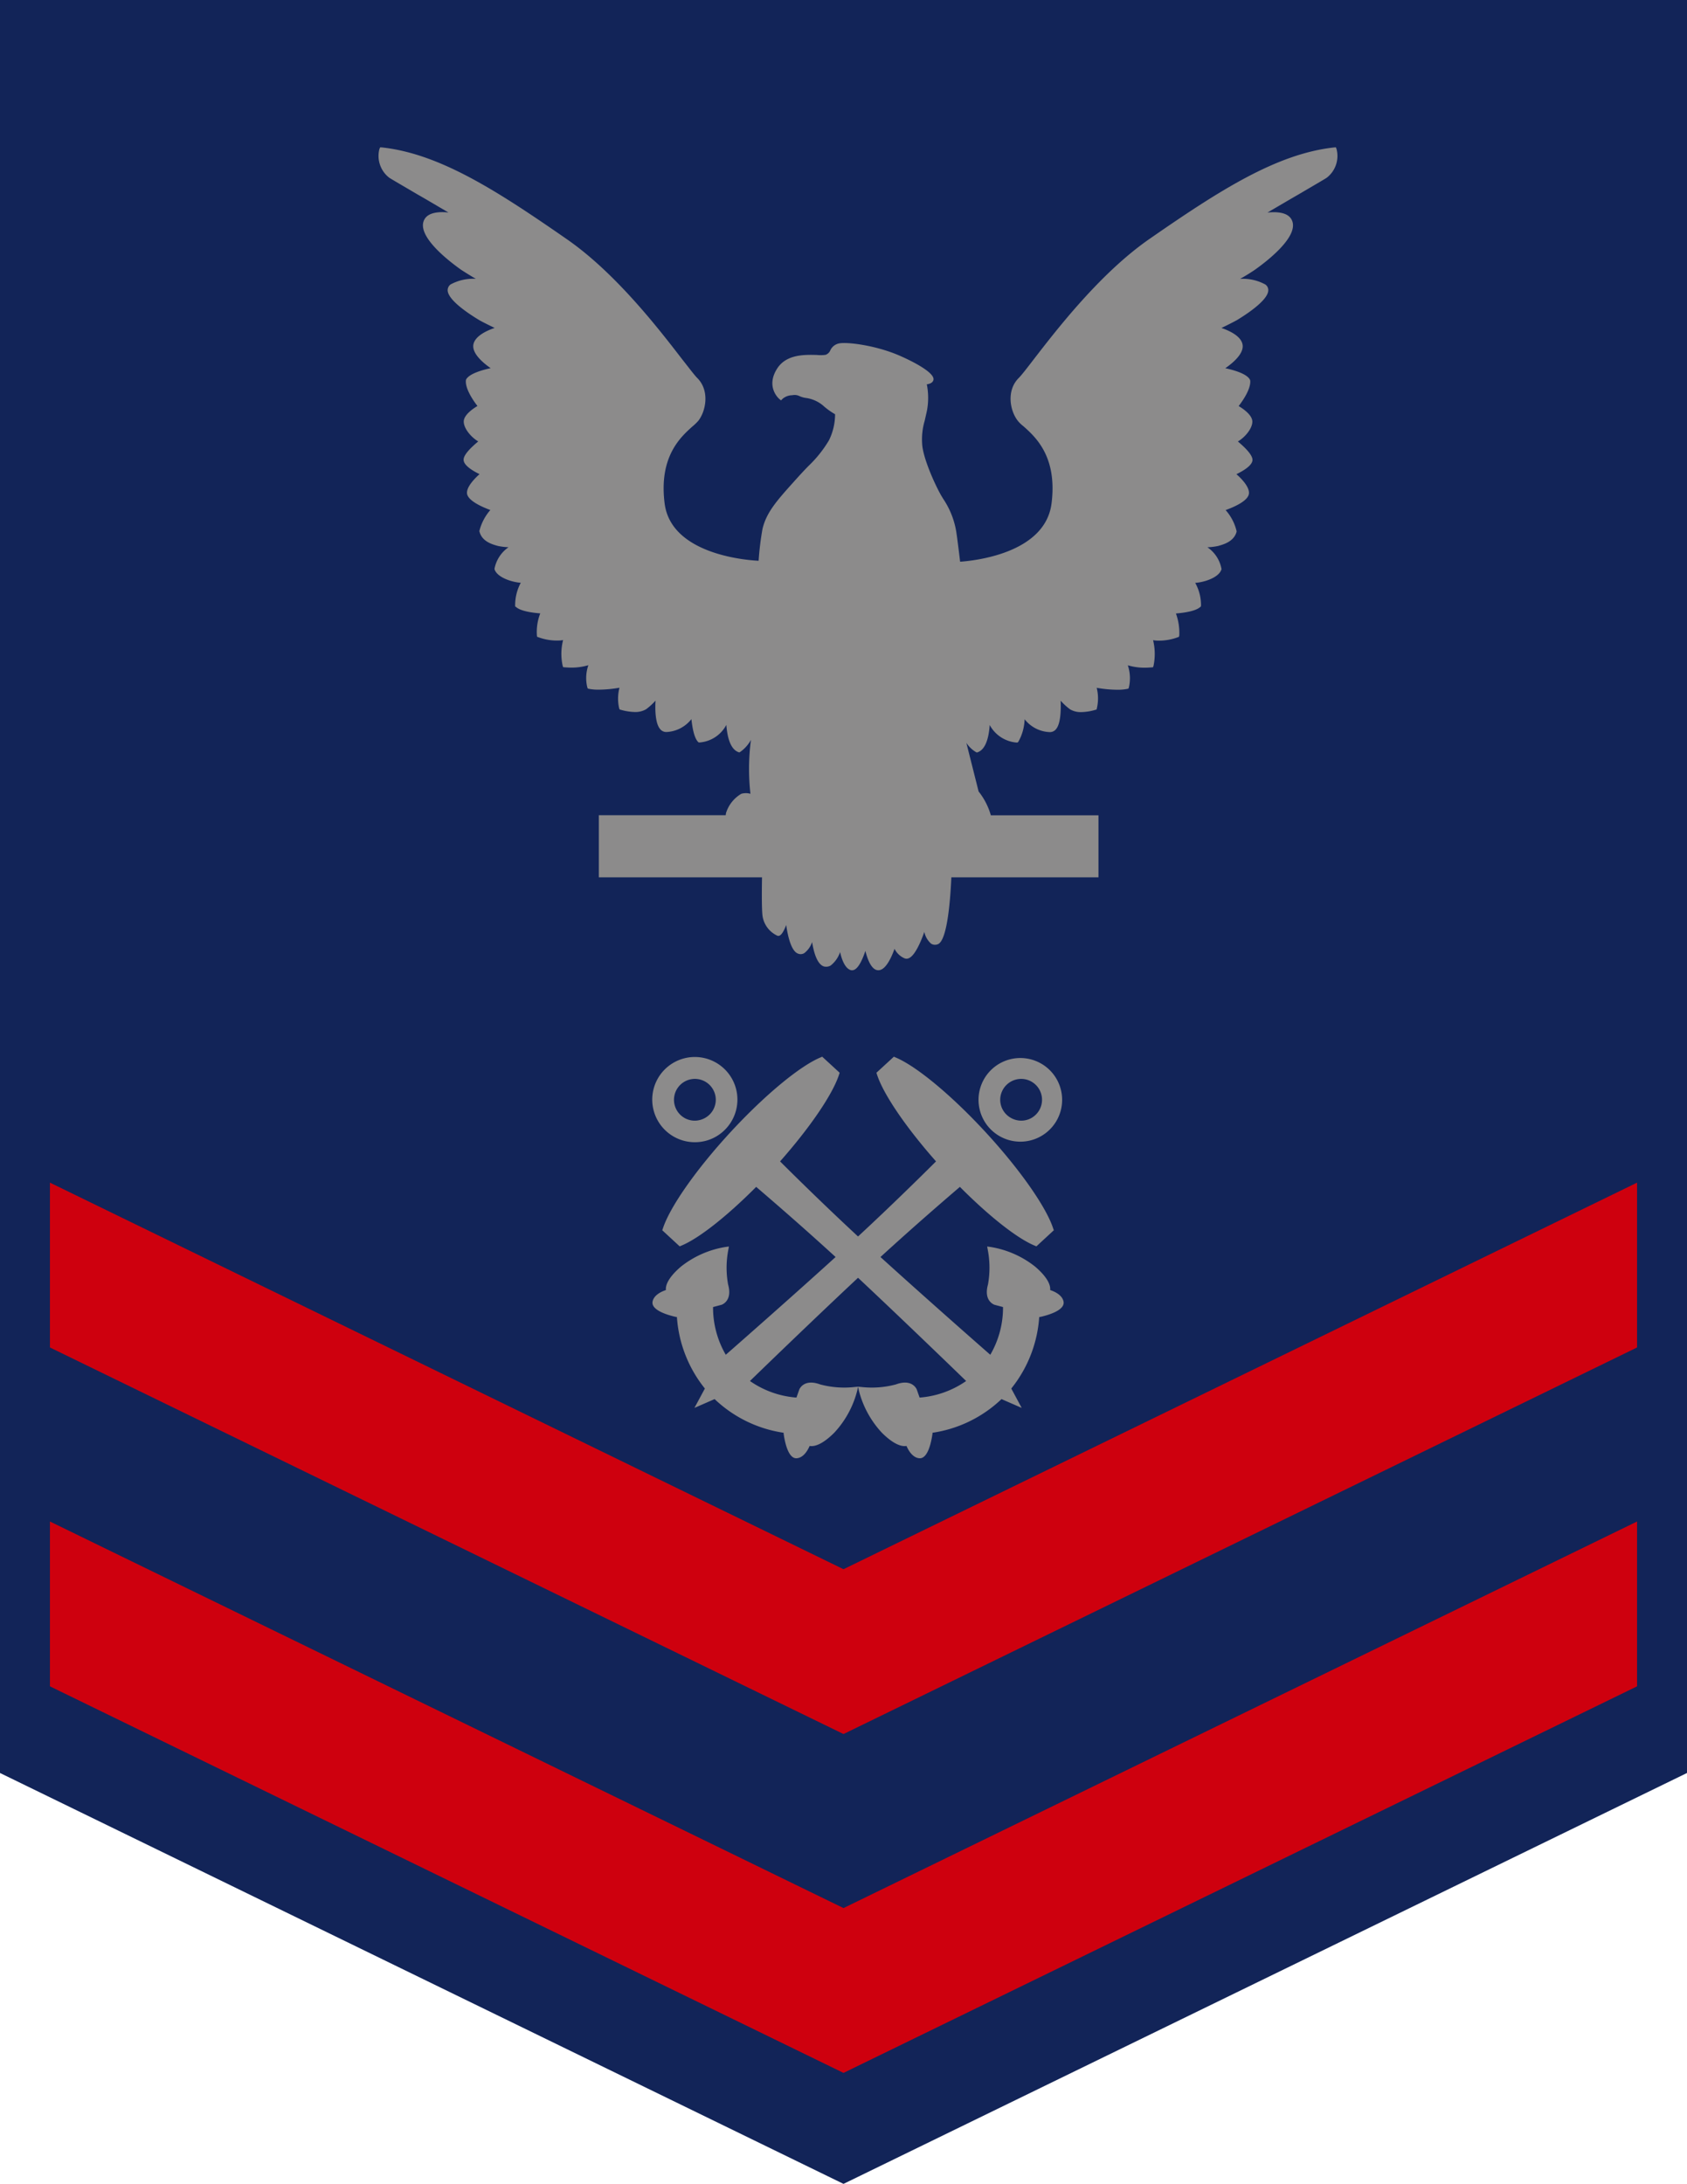
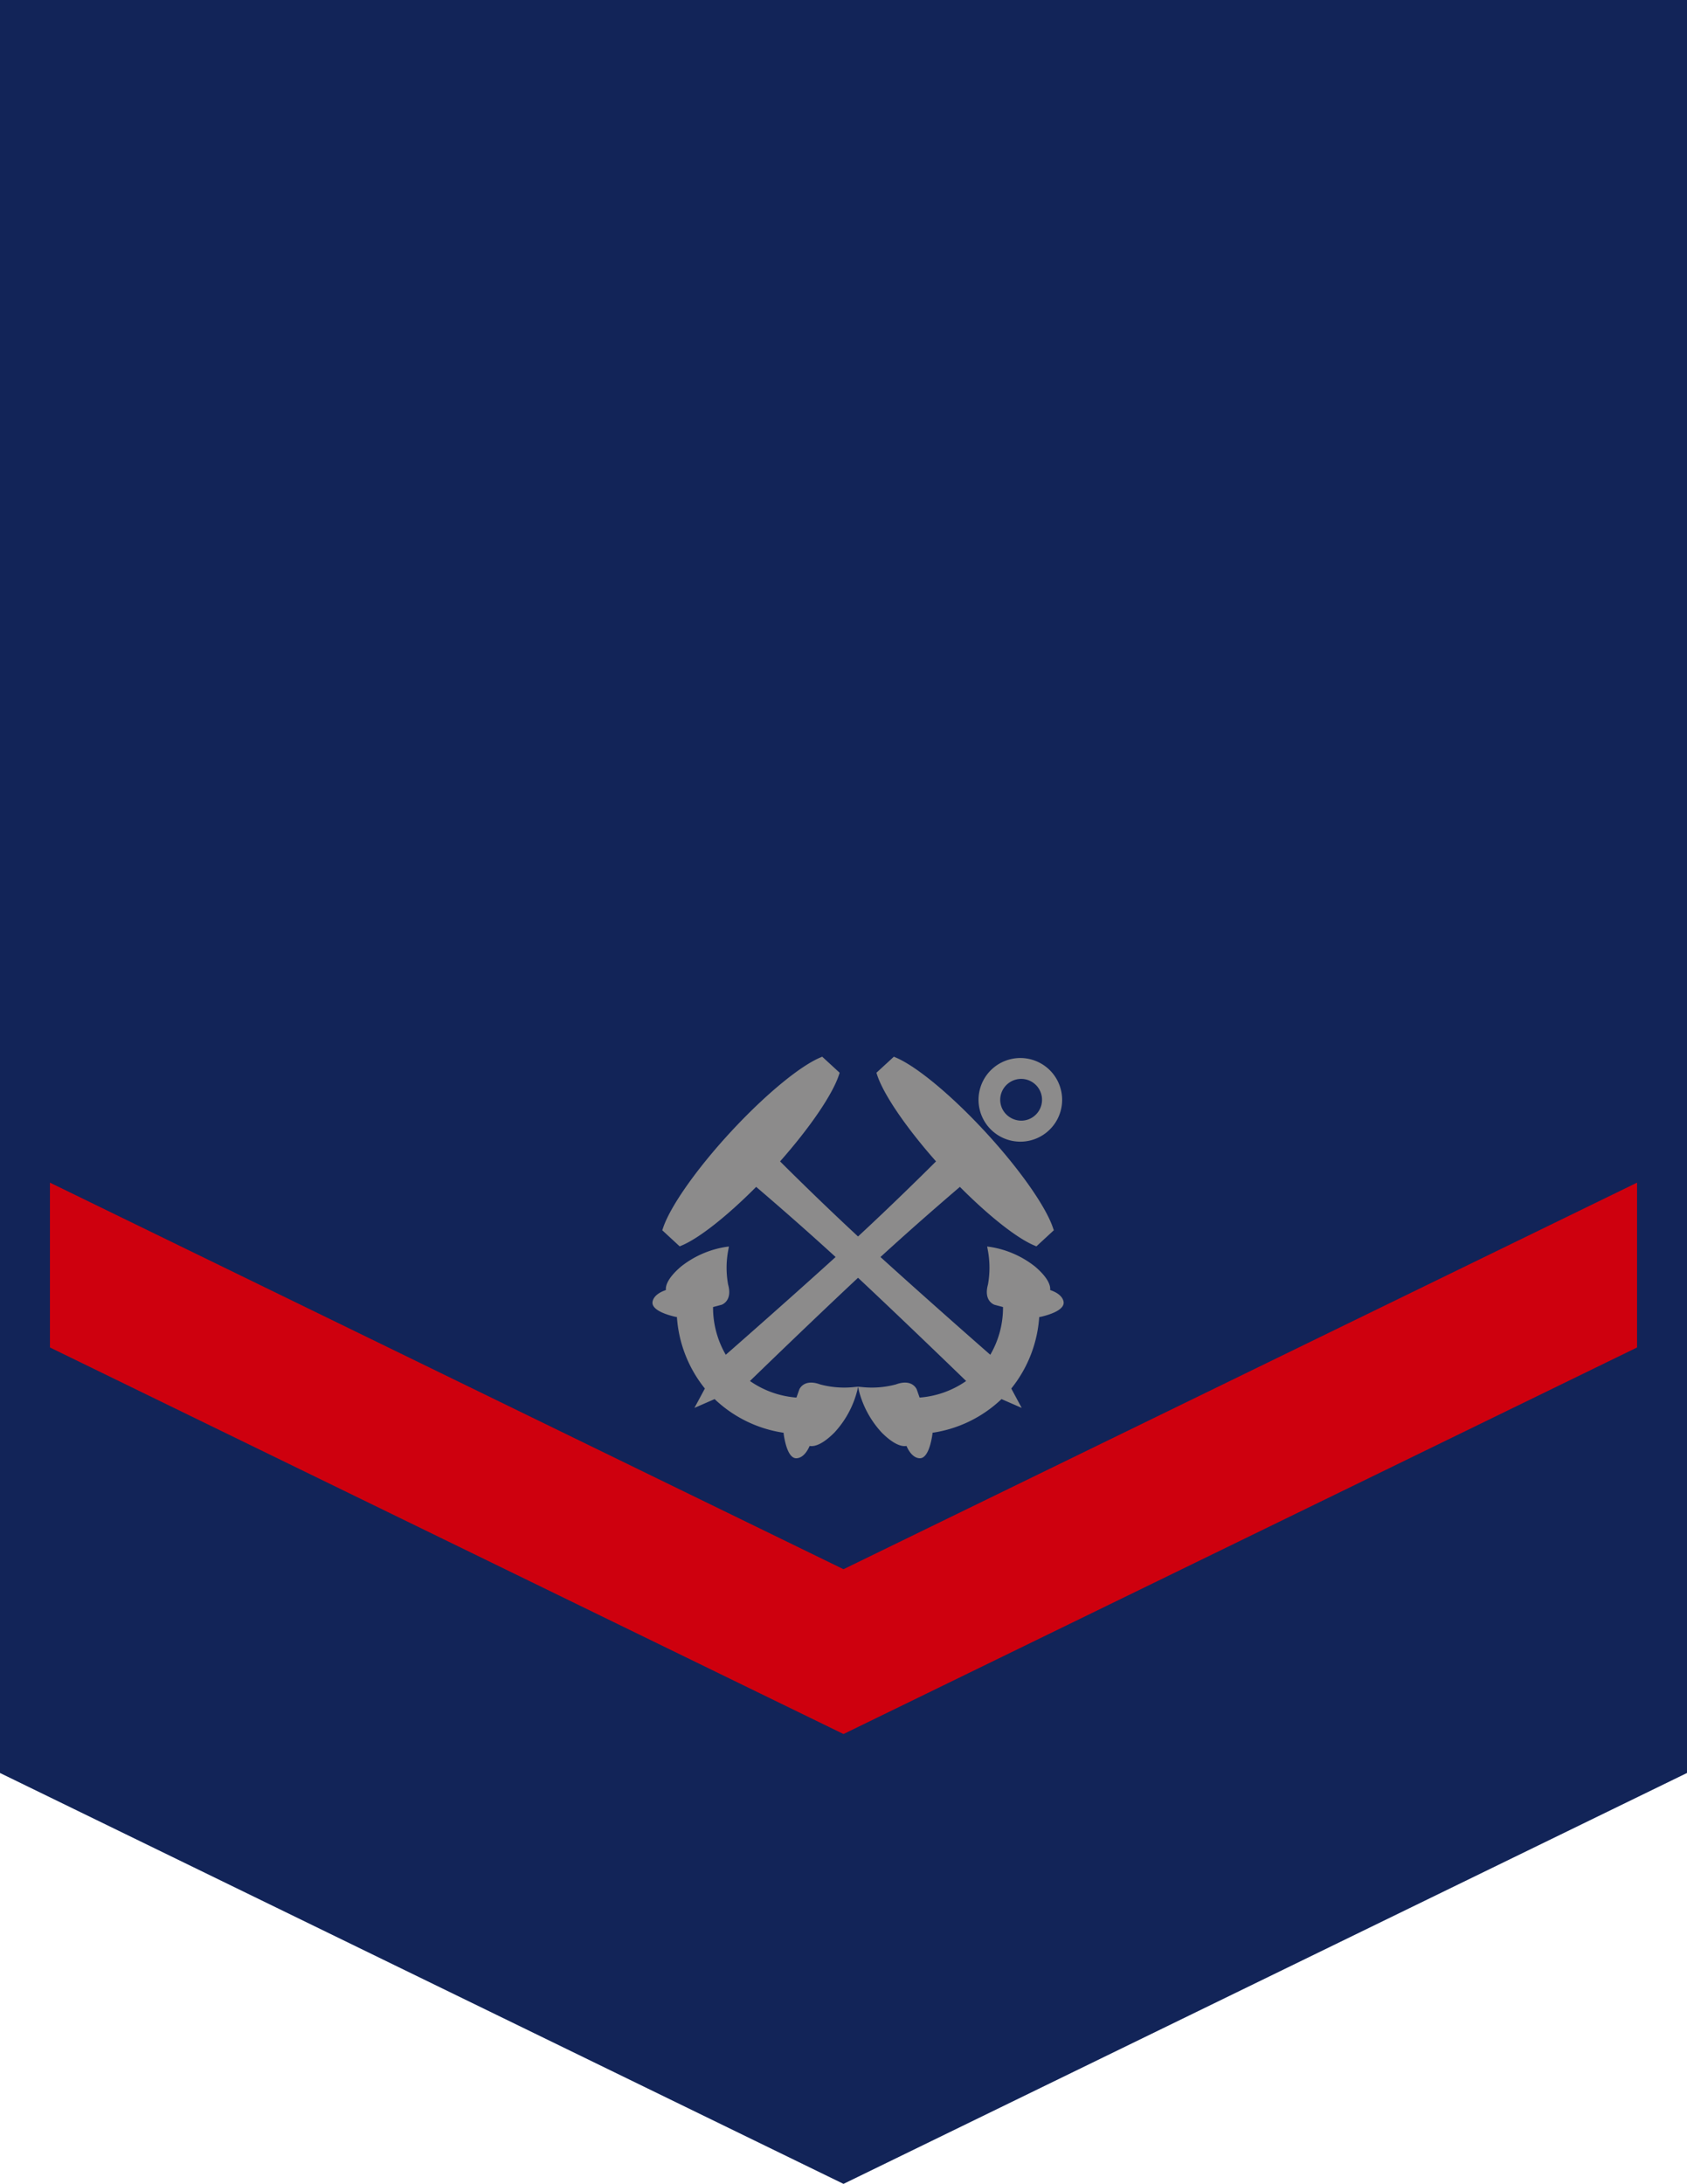
<svg xmlns="http://www.w3.org/2000/svg" width="270" height="349.361" viewBox="0 0 270 349.361">
  <g id="Group_15097" data-name="Group 15097" transform="translate(-395.138 -711.971)">
    <path id="Path_4566" data-name="Path 4566" d="M395.138,711.971V995.6l135,65.732,135-65.732V711.971Z" transform="translate(0 0)" fill="#122458" />
    <g id="Group_15096" data-name="Group 15096" transform="translate(455.697 735.537)">
-       <path id="Path_4567" data-name="Path 4567" d="M561.961,717.472l-.1-.256-.283.022c-9.243,1.007-18.468,6.956-29.544,14.631-7.881,5.464-14.833,14.478-18.571,19.317-1.105,1.442-1.928,2.5-2.368,2.939-2.009,2.009-1.388,5.253-.153,6.825a5.067,5.067,0,0,0,.9.876c1.91,1.7,5.464,4.844,4.511,12.362-1.033,8.066-12.546,9.171-14.631,9.323-.157-1.312-.31-2.521-.44-3.527-.049-.386-.1-.746-.153-1.083v-.022a13.216,13.216,0,0,0-1.986-5.23c-.153-.229-.305-.49-.463-.746-1.186-2.112-2.934-6.156-3.037-8.246a10.524,10.524,0,0,1,.409-3.707c.1-.463.234-1.006.364-1.622a11.1,11.1,0,0,0-.027-4.2c.413-.054.926-.207,1.056-.674.337-1.182-3.581-3.141-5.72-4.04-3.577-1.5-8.007-2.089-9.373-1.829a1.971,1.971,0,0,0-1.393,1.078,1.287,1.287,0,0,1-.773.75,5.673,5.673,0,0,1-1.388.022c-1.932-.049-4.79-.126-6.286,2.063-2.036,3.038.261,4.97.261,4.97l.283.234.256-.26a2.443,2.443,0,0,1,1.546-.566,1.75,1.75,0,0,1,1.132.13,3.61,3.61,0,0,0,1.083.31,5.4,5.4,0,0,1,2.651,1.159,11.284,11.284,0,0,0,1.986,1.442,9.471,9.471,0,0,1-.98,4.17,19.185,19.185,0,0,1-3.3,4.125c-.7.719-1.442,1.519-2.318,2.5-2.755,3.065-4.4,4.916-5.024,7.572a46.53,46.53,0,0,0-.616,5.073c-2.139-.1-14.015-1.083-15.044-9.171-.953-7.518,2.6-10.663,4.507-12.362a7.764,7.764,0,0,0,.9-.876c1.209-1.573,1.829-4.817-.18-6.825-.44-.436-1.236-1.5-2.372-2.939-3.734-4.839-10.663-13.853-18.572-19.317-11.072-7.675-20.27-13.624-29.517-14.631l-.283-.022-.126.256a4.4,4.4,0,0,0,1.568,4.61c.386.256,2.035,1.208,4.534,2.678,1.416.8,3.092,1.806,4.947,2.885-1.443-.153-3.195-.049-3.837,1.083-1.5,2.628,4.12,6.852,5.873,8.088.589.386,1.415.9,2.341,1.442a7.55,7.55,0,0,0-4.044.9,1.145,1.145,0,0,0-.463.975c.1,1.676,3.914,4.044,5.073,4.74.413.234,1.317.7,2.449,1.236-1.213.414-3.118,1.263-3.4,2.629-.283,1.442,1.573,2.988,2.759,3.811-1.317.283-3.451.876-3.941,1.829l-.027.157c-.1,1.366,1.236,3.271,1.856,4.067-.751.44-2.139,1.42-2.193,2.422-.05,1.11,1.137,2.552,2.319,3.244-.9.75-2.4,2.09-2.341,2.966.022.9,1.568,1.8,2.548,2.265-.746.669-2.085,2.009-2.009,3.064.1,1.213,2.552,2.242,3.734,2.678a8.1,8.1,0,0,0-1.752,3.352v.077l.027.049c.413,1.6,2.112,2.035,2.939,2.269a10.316,10.316,0,0,0,1.7.207,5.42,5.42,0,0,0-2.242,3.424v.076l.027.1c.463,1.235,2.705,1.981,4.175,2.085a7.537,7.537,0,0,0-.9,3.635v.153l.13.076c.773.724,2.885.953,3.887,1.033a8.22,8.22,0,0,0-.539,3.5l.027.234.2.076a8.69,8.69,0,0,0,3.015.539,5.451,5.451,0,0,0,.953-.076,8.89,8.89,0,0,0-.076,4.071l.076.256.234.027c.386.027.773.049,1.159.049a9.61,9.61,0,0,0,2.651-.386,6.265,6.265,0,0,0-.18,3.5l.076.229.207.054a8,8,0,0,0,1.6.13,20.216,20.216,0,0,0,3.276-.31,6.926,6.926,0,0,0-.054,3.271l.076.207.18.05a9,9,0,0,0,2.269.359,3.426,3.426,0,0,0,1.775-.436,9.5,9.5,0,0,0,1.523-1.393c-.081,1.393-.054,3.658.746,4.561a1.233,1.233,0,0,0,.876.463h.207a5.4,5.4,0,0,0,3.914-2.058c.126,1.132.386,2.885,1.029,3.6l.13.13h.18a5.3,5.3,0,0,0,4.251-2.808c.126,1.573.512,3.837,1.932,4.354l.153.049.13-.076a5.677,5.677,0,0,0,1.725-1.932,35.532,35.532,0,0,0-.081,8.628,2.611,2.611,0,0,0-1.465,0,5.462,5.462,0,0,0-2.449,3.092c-.022.13-.022.234-.049.337h-20.3V834h26.116c-.023,1.182-.077,4.84.076,6.129a4.143,4.143,0,0,0,2.4,3.217c.207.054.7.13,1.393-1.726.256,1.779.8,4.2,1.905,4.588a1.106,1.106,0,0,0,.979-.076,3.677,3.677,0,0,0,1.263-1.78c.256,1.6.8,3.608,1.932,3.914a1.446,1.446,0,0,0,1.029-.153,4.551,4.551,0,0,0,1.519-2.166c.234,1.083.7,2.4,1.5,2.808a.81.81,0,0,0,.773.027c.746-.332,1.366-1.8,1.775-3.015.337,1.366.979,3.069,2.036,3.092h.054c1.159,0,2.085-2.058,2.575-3.424a3.2,3.2,0,0,0,1.6,1.519.872.872,0,0,0,.75-.05c.953-.467,1.878-2.629,2.417-4.174a3.415,3.415,0,0,0,1.083,1.878,1.167,1.167,0,0,0,1.056.1c1.622-.539,2.062-7.9,2.188-10.712h23.546v-9.917H506.638a10.839,10.839,0,0,0-1.959-3.815l-1.959-7.778a4.75,4.75,0,0,0,1.519,1.469l.157.076.153-.049c1.416-.517,1.8-2.781,1.905-4.354a5.377,5.377,0,0,0,4.278,2.808h.18l.13-.13a7.813,7.813,0,0,0,1-3.6,5.355,5.355,0,0,0,3.941,2.058h.207a1.241,1.241,0,0,0,.876-.463c.773-.9.8-3.168.746-4.561a9.481,9.481,0,0,0,1.519,1.393,3.375,3.375,0,0,0,1.779.436,8.663,8.663,0,0,0,2.242-.359l.207-.05.049-.207a6.952,6.952,0,0,0-.027-3.271,20.105,20.105,0,0,0,3.249.31,7.835,7.835,0,0,0,1.6-.13l.234-.054.076-.229a6.519,6.519,0,0,0-.18-3.5,9.46,9.46,0,0,0,2.651.386c.386,0,.746-.022,1.132-.049l.261-.027.076-.256a9.279,9.279,0,0,0-.076-4.071,5.046,5.046,0,0,0,.953.076,8.653,8.653,0,0,0,2.988-.539l.2-.076.054-.234a9.15,9.15,0,0,0-.539-3.5c1-.081,3.087-.31,3.887-1.033l.1-.076.027-.153a7.251,7.251,0,0,0-.93-3.635c1.5-.1,3.738-.849,4.174-2.085l.049-.1-.022-.076A5.319,5.319,0,0,0,541.3,781.2a10.315,10.315,0,0,0,1.7-.207c.827-.234,2.525-.67,2.966-2.269V778.6a7.8,7.8,0,0,0-1.753-3.352c1.285-.463,3.658-1.465,3.734-2.678.076-1.056-1.236-2.4-2.008-3.064.979-.463,2.548-1.366,2.575-2.265.027-.876-1.443-2.216-2.341-2.966,1.182-.692,2.368-2.134,2.314-3.244-.049-1-1.442-1.982-2.188-2.422.62-.8,1.959-2.7,1.856-4.067l-.054-.157c-.49-.952-2.6-1.546-3.941-1.829,1.159-.8,3.042-2.341,2.759-3.811-.261-1.366-2.166-2.215-3.375-2.629,1.132-.539,2.009-1,2.444-1.236,1.159-.7,4.947-3.065,5.051-4.74a1.092,1.092,0,0,0-.463-.975,7.438,7.438,0,0,0-4.044-.9c.953-.539,1.775-1.056,2.341-1.442,1.753-1.236,7.369-5.46,5.873-8.088-.643-1.132-2.368-1.236-3.837-1.083,1.856-1.078,3.554-2.085,4.947-2.885,2.5-1.469,4.147-2.422,4.534-2.678A4.4,4.4,0,0,0,561.961,717.472Z" transform="translate(-408.615 -717.216)" fill="#8c8b8b" />
      <path id="Path_4568" data-name="Path 4568" d="M482.034,786.926c.068-.629-.211-1.865-2.4-3.743a15.428,15.428,0,0,0-7.176-3.154l-.508-.068.094.517a15.062,15.062,0,0,1,.036,5.563c-.746,2.683,1.042,3.235,1.052,3.244l1.357.36a14.984,14.984,0,0,1-2.036,7.634c-2.584-2.256-11.009-9.675-17.578-15.637,5.406-4.947,10.483-9.315,12.712-11.22,4.655,4.678,9.185,8.268,12.016,9.418l.229.094,2.79-2.575-.085-.225c-1.087-3.428-5.338-9.495-10.807-15.43s-11.162-10.649-14.491-12.011l-.216-.1-2.795,2.57.076.238c.993,3.15,4.646,8.5,9.463,13.943-2.116,2.107-7,6.934-12.483,12.011-5.482-5.078-10.362-9.9-12.478-12.011,4.813-5.441,8.466-10.793,9.459-13.943l.076-.238-2.795-2.57-.216.1c-3.33,1.362-9.027,6.089-14.491,12.011s-9.719,12-10.807,15.43l-.085.225,2.79,2.575.229-.094c2.831-1.151,7.36-4.74,12.016-9.418,2.229,1.905,7.306,6.273,12.712,11.22-6.569,5.963-14.995,13.381-17.578,15.637a15.031,15.031,0,0,1-2.036-7.634l1.357-.36c.009-.009,1.8-.562,1.052-3.244a15.06,15.06,0,0,1,.036-5.563l.094-.517-.508.068a15.427,15.427,0,0,0-7.176,3.154c-2.188,1.878-2.472,3.114-2.4,3.743-.656.216-1.946.778-2.139,1.869-.238,1.46,2.831,2.229,3.774,2.44l.126,0a20.425,20.425,0,0,0,4.475,11.445l-1.672,3.1,3.231-1.411a20.3,20.3,0,0,0,11.045,5.387l0,.126c.13.962.647,4.08,2.112,3.95,1.114-.094,1.779-1.335,2.049-1.968.62.117,1.874-.063,3.923-2.094a15.433,15.433,0,0,0,3.729-6.893l.1-.49.1.49a15.491,15.491,0,0,0,3.73,6.893c2.049,2.031,3.3,2.211,3.923,2.094.27.634.935,1.874,2.049,1.968,1.465.13,1.982-2.988,2.112-3.95l0-.126a20.3,20.3,0,0,0,11.045-5.387l3.231,1.411-1.667-3.1a20.417,20.417,0,0,0,4.471-11.445l.13,0c.944-.211,4.008-.979,3.77-2.44C483.98,787.7,482.69,787.142,482.034,786.926Zm-30.749,15.458h-.009l-.512.049a14.9,14.9,0,0,1-5.549-.413c-2.615-.961-3.307.773-3.321.786l-.467,1.321a14.962,14.962,0,0,1-7.441-2.651c2.494-2.422,10.775-10.416,17.3-16.514,6.52,6.1,14.8,14.092,17.3,16.514a14.989,14.989,0,0,1-7.446,2.651l-.467-1.321c-.009-.013-.705-1.748-3.321-.786a14.894,14.894,0,0,1-5.549.413Z" transform="translate(-374.517 -604.119)" fill="#8c8b8b" />
-       <path id="Path_4569" data-name="Path 4569" d="M425.574,763.177a6.745,6.745,0,0,0,4.579-2.166l.1-.108a6.816,6.816,0,1,0-4.682,2.274Zm2.934-6.974a3.321,3.321,0,0,1-.845,2.413,3.431,3.431,0,0,1-2.292,1.119,3.311,3.311,0,0,1-2.426-.831,3.345,3.345,0,1,1,5.563-2.7Z" transform="translate(-374.513 -604.033)" fill="#8c8b8b" />
      <path id="Path_4570" data-name="Path 4570" d="M431.8,761.011a6.69,6.69,0,1,0-.1-.108Zm5.181-7.945a3.342,3.342,0,0,1,2.026,5.837,3.3,3.3,0,0,1-2.426.831,3.44,3.44,0,0,1-2.292-1.119,3.322,3.322,0,0,1-.845-2.413A3.363,3.363,0,0,1,436.984,753.066Z" transform="translate(-333.916 -604.033)" fill="#8c8b8b" />
    </g>
-     <path id="Path_4571" data-name="Path 4571" d="M523.925,827.98,396.917,766.139v26.367l127.008,61.84,127.008-61.84V766.139Z" transform="translate(6.213 189.232)" fill="#ce000e" />
    <path id="Path_4572" data-name="Path 4572" d="M523.925,815.916,396.917,754.075v26.367l127.008,61.84,127.008-61.84V754.075Z" transform="translate(6.213 147.087)" fill="#ce000e" />
  </g>
</svg>